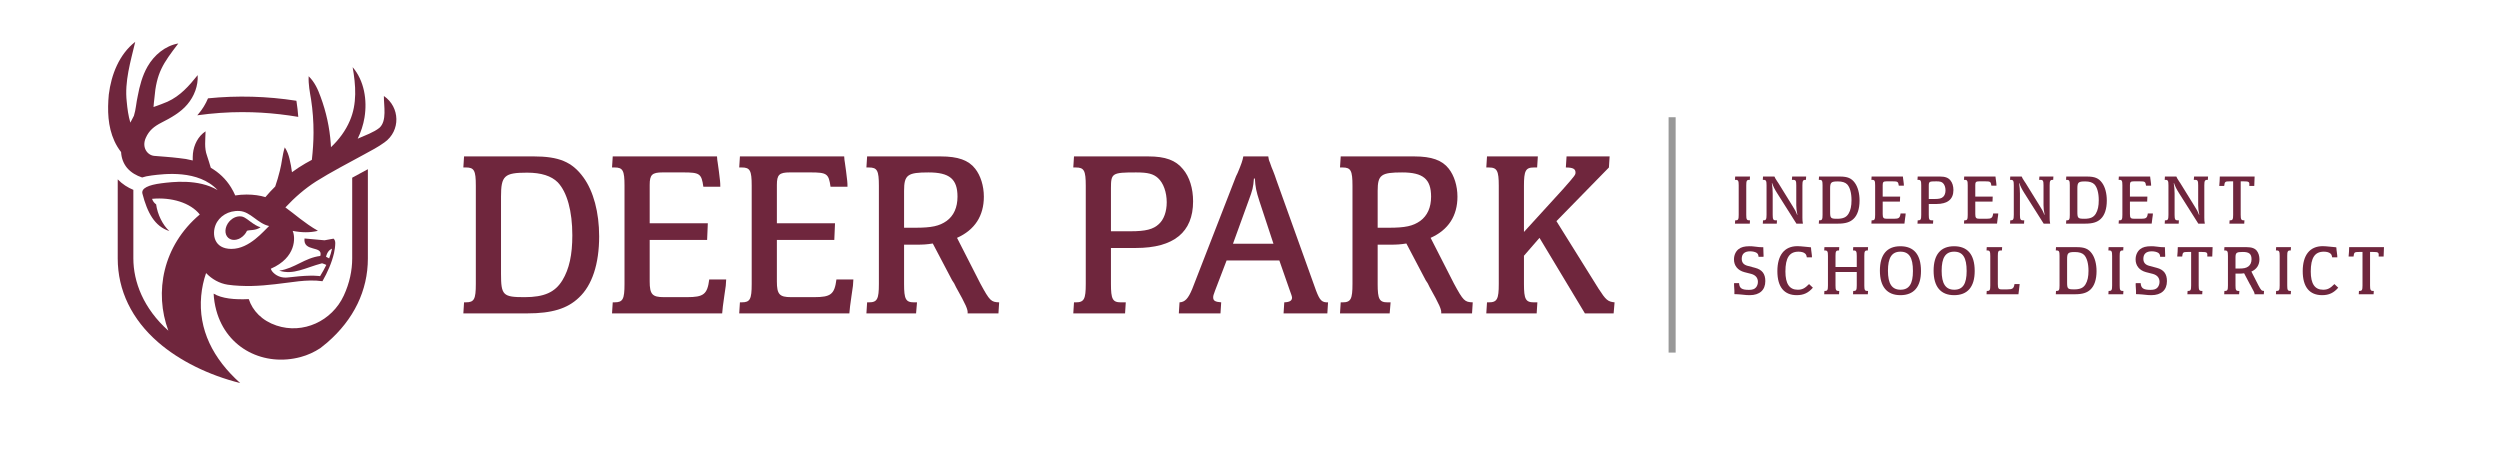
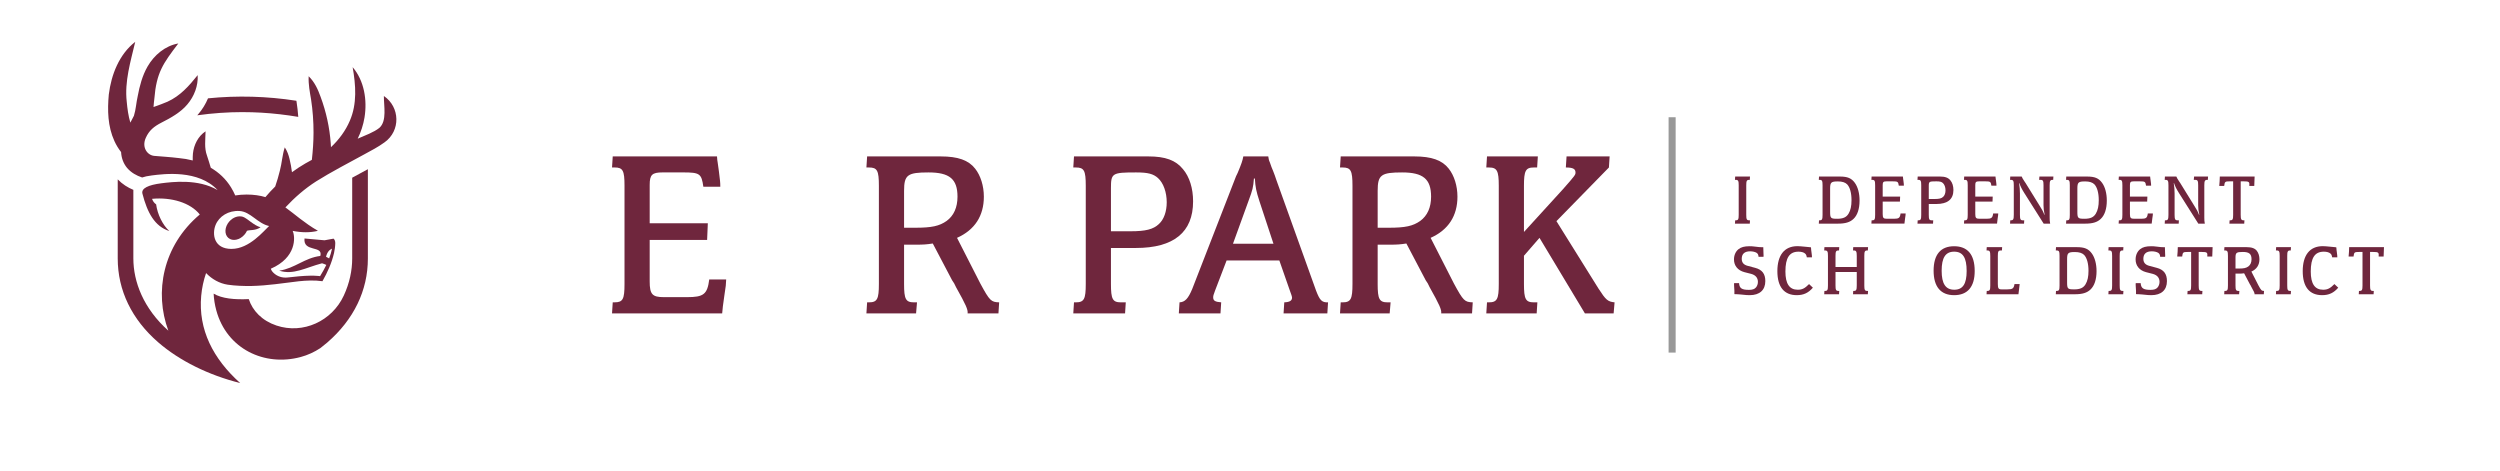
<svg xmlns="http://www.w3.org/2000/svg" id="Artwork_-_Outlines" viewBox="0 0 1062.2 200">
  <defs>
    <style>.cls-1{fill:#6f263d;}.cls-2{fill:none;stroke:#989898;stroke-width:3px;}</style>
  </defs>
-   <path class="cls-1" d="M197.17,66.45h29.5c10.8,0,16.4,2.3,21.2,8.9,4.3,5.9,6.7,14.9,6.7,25.1,0,11.7-3,20.8-8.6,26-4.9,4.7-11.5,6.7-21.9,6.7h-27.2l.3-4.7h.8c3.5,0,4.2-1.3,4.2-7.8v-41.8c0-6.4-.7-7.7-4.2-7.7h-1.1l.3-4.7ZM212.87,116.26c0,9.2.8,10,10,10,8.4,0,13-2.1,16.1-7.2,2.9-4.8,4.2-10.8,4.2-19.1,0-10.2-2.2-18.3-6.2-22.5-2.7-2.7-7-4.1-13-4.1-9.7,0-11.1,1.3-11.1,10.2v32.7Z" />
  <path class="cls-1" d="M304.64,66.45c.1,1.3.1,1.7.3,2.7l.5,3.6c.5,4.1.6,4.6.6,6.6h-7.2c-.8-5.6-1.5-6.1-8.7-6.1h-8.6c-4.5,0-5.5,1-5.5,5.3v16.3h24.7l-.3,7.1h-24.4v17.6c0,5.5,1.1,6.7,6,6.7h9.9c7,0,8.6-1.2,9.4-7.5h7.2c-.1,2.3-.1,2.5-.8,7-.6,4.1-.7,5.1-.9,7.4h-46.8l.3-4.7h.8c3.5,0,4.2-1.3,4.2-7.8v-41.8c0-6.4-.7-7.7-4.2-7.7h-1.1l.3-4.7h44.3Z" />
-   <path class="cls-1" d="M358.68,66.45c.1,1.3.1,1.7.3,2.7l.5,3.6c.5,4.1.6,4.6.6,6.6h-7.2c-.8-5.6-1.5-6.1-8.7-6.1h-8.6c-4.5,0-5.5,1-5.5,5.3v16.3h24.7l-.3,7.1h-24.4v17.6c0,5.5,1.1,6.7,6,6.7h9.9c7,0,8.6-1.2,9.4-7.5h7.2c-.1,2.3-.1,2.5-.8,7-.6,4.1-.7,5.1-.9,7.4h-46.8l.3-4.7h.8c3.5,0,4.2-1.3,4.2-7.8v-41.8c0-6.4-.7-7.7-4.2-7.7h-1.1l.3-4.7h44.3Z" />
  <path class="cls-1" d="M384.12,120.66c0,6.4.7,7.8,4.2,7.8h1.3l-.4,4.7h-21.1l.3-4.7h.8c3.5,0,4.2-1.4,4.2-7.8v-41.7c0-6.5-.7-7.8-4.2-7.8h-1.1l.3-4.7h31.3c7.3,0,11.8,1.6,14.6,5.2,2.3,2.9,3.7,7.3,3.7,11.9,0,8.1-3.8,14.1-11.4,17.5l9.9,19.4c4,7.4,4.6,7.9,8,8l-.3,4.7h-13.1c.2-1.6-.7-3.6-4.9-11.1-.5-1.2-1.1-2.2-1.7-3l-8.2-15.6c-2.5.4-4.1.5-6.9.5h-5.3v16.7ZM388.92,96.76c6.9,0,10.2-.7,13.3-2.9,3-2.2,4.6-5.7,4.6-10.3,0-7.5-3.4-10.3-12.3-10.3s-10.4,1-10.4,7.8v15.7h4.8Z" />
  <path class="cls-1" d="M472.02,120.66c0,6.4.7,7.8,4.2,7.8h2.1l-.3,4.7h-22l.3-4.7h.8c3.5,0,4.2-1.4,4.2-7.8v-41.7c0-6.5-.7-7.8-4.2-7.8h-1.1l.3-4.7h31.6c7.2,0,11.6,1.6,14.7,5.4,2.8,3.3,4.3,8.2,4.3,13.7,0,13.1-8.2,19.8-24.3,19.8h-10.6v15.3ZM480.42,98.26c6.3,0,9.6-.8,12-3.1,2.1-1.9,3.3-5.3,3.3-9.2,0-4.3-1.4-8.2-3.7-10.3-2-1.8-4.3-2.4-9.3-2.4-10.2,0-10.7.3-10.7,6.7v18.3h8.4Z" />
  <path class="cls-1" d="M521.16,110.66l-4.9,12.8c-.7,1.8-.8,2.3-.8,2.9,0,1.4.8,1.9,3.4,2.1l-.3,4.7h-17.7l.3-4.7c2.3-.1,3.7-1.6,5.4-5.7l18-46.3c.4-1.1.8-2.1,1.3-3,1.6-3.8,2.1-5.3,2.4-7h10.6c.2,1.2.2,1.5.7,2.6.4,1.3.9,2.5,1.4,3.7.5,1.2.9,2.4,1.3,3.6l16.9,47.1c1.6,4.2,2.5,5.1,5.1,5l-.3,4.7h-18.6l.3-4.7c2.3-.1,3.3-.7,3.3-2q0-.6-1-3.2l-4.4-12.6h-22.4ZM535.07,85.36c-1.3-4-1.7-5.9-1.9-9.5h-.4c-.3,3.7-.5,4.7-2.3,9.5l-6.6,18.2h17.2l-6-18.2Z" />
  <path class="cls-1" d="M585.34,120.66c0,6.4.7,7.8,4.2,7.8h1.3l-.4,4.7h-21.1l.3-4.7h.8c3.5,0,4.2-1.4,4.2-7.8v-41.7c0-6.5-.7-7.8-4.2-7.8h-1.1l.3-4.7h31.3c7.3,0,11.8,1.6,14.6,5.2,2.3,2.9,3.7,7.3,3.7,11.9,0,8.1-3.8,14.1-11.4,17.5l9.9,19.4c4,7.4,4.6,7.9,8,8l-.3,4.7h-13.1c.2-1.6-.7-3.6-4.9-11.1-.5-1.2-1.1-2.2-1.7-3l-8.2-15.6c-2.5.4-4.1.5-6.9.5h-5.3v16.7ZM590.14,96.76c6.9,0,10.2-.7,13.3-2.9,3-2.2,4.6-5.7,4.6-10.3,0-7.5-3.4-10.3-12.3-10.3s-10.4,1-10.4,7.8v15.7h4.8Z" />
  <path class="cls-1" d="M679.2,122.66c3.1,4.8,3.9,5.5,6.8,5.8l-.4,4.7h-12.2l-19.3-32.1-6.6,7.6v12c0,6.4.7,7.8,4.2,7.8h1.5l-.3,4.7h-21.4l.3-4.7h.8c3.5,0,4.2-1.4,4.2-7.8v-41.7c0-6.4-.7-7.8-4.2-7.8h-1.1l.3-4.7h21.6l-.3,4.7h-1.4c-3.5,0-4.2,1.4-4.2,7.8v19.6l16.6-18.2c5.3-6,5.3-6.1,5.3-7.1,0-1.5-1.1-2.1-4.1-2.1l.3-4.7h18.3l-.3,4.7-22.3,22.8,17.9,28.7Z" />
  <path class="cls-1" d="M743.45,95.02h-6.3l.09-1.41h.24c1.05,0,1.26-.42,1.26-2.34v-12.51c0-1.92-.21-2.34-1.26-2.34h-.33l.09-1.41h6.3l-.09,1.41h-.24c-1.05,0-1.26.42-1.26,2.34v12.51c0,1.92.21,2.34,1.26,2.34h.33l-.09,1.41Z" />
-   <path class="cls-1" d="M763.26,95.02l-8.25-13.05c-.96-1.5-1.68-2.94-2.07-4.17h-.12c.27,1.74.36,2.97.36,4.44v9.03c0,1.92.24,2.34,1.26,2.34h.57l-.09,1.41h-5.94l.09-1.41h.24c1.02,0,1.26-.42,1.26-2.34v-12.51c0-1.92-.21-2.34-1.26-2.34h-.33l.09-1.41h4.86c.24.6.33.75,1.14,2.01.18.24.33.48.51.75l5.97,9.66c.51.84.9,1.47,1.17,1.95.24.42.42.84.84,1.89h.12c-.33-1.53-.48-2.82-.48-4.02v-8.49c0-1.92-.21-2.34-1.26-2.34h-.6l.12-1.41h5.94l-.09,1.41h-.24c-1.02,0-1.26.42-1.26,2.34v13.71c0,1.17.03,1.44.21,2.55h-2.76Z" />
  <path class="cls-1" d="M772.87,75.01h8.85c3.24,0,4.92.69,6.36,2.67,1.29,1.77,2.01,4.47,2.01,7.53,0,3.51-.9,6.24-2.58,7.8-1.47,1.41-3.45,2.01-6.57,2.01h-8.16l.09-1.41h.24c1.05,0,1.26-.39,1.26-2.34v-12.54c0-1.92-.21-2.31-1.26-2.31h-.33l.09-1.41ZM777.58,89.95c0,2.76.24,3,3,3,2.52,0,3.9-.63,4.83-2.16.87-1.44,1.26-3.24,1.26-5.73,0-3.06-.66-5.49-1.86-6.75-.81-.81-2.1-1.23-3.9-1.23-2.91,0-3.33.39-3.33,3.06v9.81Z" />
  <path class="cls-1" d="M808.5,75.01c.03.39.03.51.09.81l.15,1.08c.15,1.23.18,1.38.18,1.98h-2.16c-.24-1.68-.45-1.83-2.61-1.83h-2.58c-1.35,0-1.65.3-1.65,1.59v4.89h7.41l-.09,2.13h-7.32v5.28c0,1.65.33,2.01,1.8,2.01h2.97c2.1,0,2.58-.36,2.82-2.25h2.16c-.03.69-.03.75-.24,2.1-.18,1.23-.21,1.53-.27,2.22h-14.04l.09-1.41h.24c1.05,0,1.26-.39,1.26-2.34v-12.54c0-1.92-.21-2.31-1.26-2.31h-.33l.09-1.41h13.29Z" />
  <path class="cls-1" d="M819.5,91.27c0,1.92.21,2.34,1.26,2.34h.63l-.09,1.41h-6.6l.09-1.41h.24c1.05,0,1.26-.42,1.26-2.34v-12.51c0-1.95-.21-2.34-1.26-2.34h-.33l.09-1.41h9.48c2.16,0,3.48.48,4.41,1.62.84.99,1.29,2.46,1.29,4.11,0,3.93-2.46,5.94-7.29,5.94h-3.18v4.59ZM822.02,84.55c1.89,0,2.88-.24,3.6-.93.63-.57.99-1.59.99-2.76,0-1.29-.42-2.46-1.11-3.09-.6-.54-1.29-.72-2.79-.72-3.06,0-3.21.09-3.21,2.01v5.49h2.52Z" />
  <path class="cls-1" d="M847.84,75.01c.03.39.03.51.09.81l.15,1.08c.15,1.23.18,1.38.18,1.98h-2.16c-.24-1.68-.45-1.83-2.61-1.83h-2.58c-1.35,0-1.65.3-1.65,1.59v4.89h7.41l-.09,2.13h-7.32v5.28c0,1.65.33,2.01,1.8,2.01h2.97c2.1,0,2.58-.36,2.82-2.25h2.16c-.03.69-.03.75-.24,2.1-.18,1.23-.21,1.53-.27,2.22h-14.04l.09-1.41h.24c1.05,0,1.26-.39,1.26-2.34v-12.54c0-1.92-.21-2.31-1.26-2.31h-.33l.09-1.41h13.29Z" />
  <path class="cls-1" d="M868.31,95.02l-8.25-13.05c-.96-1.5-1.68-2.94-2.07-4.17h-.12c.27,1.74.36,2.97.36,4.44v9.03c0,1.92.24,2.34,1.26,2.34h.57l-.09,1.41h-5.94l.09-1.41h.24c1.02,0,1.26-.42,1.26-2.34v-12.51c0-1.92-.21-2.34-1.26-2.34h-.33l.09-1.41h4.86c.24.6.33.75,1.14,2.01.18.24.33.48.51.75l5.97,9.66c.51.84.9,1.47,1.17,1.95.24.42.42.84.84,1.89h.12c-.33-1.53-.48-2.82-.48-4.02v-8.49c0-1.92-.21-2.34-1.26-2.34h-.6l.12-1.41h5.94l-.09,1.41h-.24c-1.02,0-1.26.42-1.26,2.34v13.71c0,1.17.03,1.44.21,2.55h-2.76Z" />
  <path class="cls-1" d="M877.92,75.01h8.85c3.24,0,4.92.69,6.36,2.67,1.29,1.77,2.01,4.47,2.01,7.53,0,3.51-.9,6.24-2.58,7.8-1.47,1.41-3.45,2.01-6.57,2.01h-8.16l.09-1.41h.24c1.05,0,1.26-.39,1.26-2.34v-12.54c0-1.92-.21-2.31-1.26-2.31h-.33l.09-1.41ZM882.63,89.95c0,2.76.24,3,3,3,2.52,0,3.9-.63,4.83-2.16.87-1.44,1.26-3.24,1.26-5.73,0-3.06-.66-5.49-1.86-6.75-.81-.81-2.1-1.23-3.9-1.23-2.91,0-3.33.39-3.33,3.06v9.81Z" />
  <path class="cls-1" d="M913.55,75.01c.03.39.03.51.09.81l.15,1.08c.15,1.23.18,1.38.18,1.98h-2.16c-.24-1.68-.45-1.83-2.61-1.83h-2.58c-1.35,0-1.65.3-1.65,1.59v4.89h7.41l-.09,2.13h-7.32v5.28c0,1.65.33,2.01,1.8,2.01h2.97c2.1,0,2.58-.36,2.82-2.25h2.16c-.03.69-.03.75-.24,2.1-.18,1.23-.21,1.53-.27,2.22h-14.04l.09-1.41h.24c1.05,0,1.26-.39,1.26-2.34v-12.54c0-1.92-.21-2.31-1.26-2.31h-.33l.09-1.41h13.29Z" />
  <path class="cls-1" d="M934.02,95.02l-8.25-13.05c-.96-1.5-1.68-2.94-2.07-4.17h-.12c.27,1.74.36,2.97.36,4.44v9.03c0,1.92.24,2.34,1.26,2.34h.57l-.09,1.41h-5.94l.09-1.41h.24c1.02,0,1.26-.42,1.26-2.34v-12.51c0-1.92-.21-2.34-1.26-2.34h-.33l.09-1.41h4.86c.24.6.33.75,1.14,2.01.18.24.33.48.51.75l5.97,9.66c.51.84.9,1.47,1.17,1.95.24.42.42.84.84,1.89h.12c-.33-1.53-.48-2.82-.48-4.02v-8.49c0-1.92-.21-2.34-1.26-2.34h-.6l.12-1.41h5.94l-.09,1.41h-.24c-1.02,0-1.26.42-1.26,2.34v13.71c0,1.17.03,1.44.21,2.55h-2.76Z" />
  <path class="cls-1" d="M955.69,79c.15-1.74-.09-1.95-2.4-1.95h-1.26v14.22c0,1.92.24,2.34,1.26,2.34h.33l-.09,1.41h-6.3l.09-1.41h.24c1.05,0,1.26-.42,1.26-2.34v-14.22h-1.38c-2.07,0-2.19.12-2.43,1.95h-2.1c.12-1.05.24-3.06.24-3.99h14.79c-.06,1.62-.12,2.94-.15,3.99h-2.1Z" />
  <path class="cls-1" d="M747.17,109.12c-.06-.93-.3-1.35-.84-1.71-.63-.39-1.68-.63-2.73-.63-2.34,0-3.57,1.08-3.57,3.18,0,1.59.81,2.55,2.55,3l3.15.84c2.97.78,4.32,2.55,4.32,5.64,0,3.81-2.43,5.97-6.63,5.97-1.11,0-1.32-.03-3.96-.3l-1.26-.09-.87-.03-.42-.03v-1.41c0-.24-.06-1.26-.12-1.95-.03-.39-.03-.63-.03-.81,0-.09,0-.27.03-.48h2.1c.15,2.16,1.14,2.85,4.2,2.85,1.47,0,2.37-.3,3-1.05.51-.6.81-1.47.81-2.34,0-1.71-.99-2.88-2.82-3.39l-2.94-.75c-2.79-.75-4.41-2.73-4.41-5.4,0-1.8.72-3.39,1.92-4.35,1.08-.87,2.55-1.26,4.65-1.26.9,0,1.2.03,2.25.15,1.56.21,2.34.27,3.18.27h.45c0,1.11,0,1.29.09,2.79.03.3.03.39.03.63v.21l-.03.45h-2.1Z" />
  <path class="cls-1" d="M770.26,122.23c-1.92,2.22-3.96,3.18-6.84,3.18-5.4,0-8.25-3.51-8.25-10.2s2.91-10.62,8.52-10.62c.63,0,1.86.09,3.3.24.93.12,1.86.18,2.43.24l.06.36.06.78.12.9c.18,1.44.21,1.53.21,2.22h-2.19c-.15-.9-.33-1.26-.75-1.62-.57-.51-1.59-.78-2.79-.78-3.84,0-5.55,2.61-5.55,8.43,0,5.22,1.71,7.74,5.25,7.74,1.86,0,3-.57,4.8-2.4l1.62,1.53Z" />
  <path class="cls-1" d="M779.87,115.57v5.7c0,1.92.21,2.34,1.26,2.34h.33l-.09,1.41h-6.3l.09-1.41h.24c1.05,0,1.26-.42,1.26-2.34v-12.51c0-1.92-.21-2.34-1.26-2.34h-.33l.09-1.41h6.3l-.09,1.41h-.24c-1.05,0-1.26.42-1.26,2.34v4.68h9.03v-4.68c0-1.92-.24-2.34-1.26-2.34h-.33l.09-1.41h6.3l-.09,1.41h-.24c-1.05,0-1.26.42-1.26,2.34v12.51c0,1.92.21,2.34,1.26,2.34h.33l-.09,1.41h-6.3l.09-1.41h.24c1.02,0,1.26-.42,1.26-2.34v-5.7h-9.03Z" />
-   <path class="cls-1" d="M816.19,115.15c0,6.72-3.03,10.26-8.73,10.26s-8.73-3.57-8.73-10.41,3-10.38,8.7-10.38,8.76,3.48,8.76,10.53ZM802.15,115.03c0,5.52,1.68,8.07,5.37,8.07s5.25-2.58,5.25-7.95c0-5.7-1.62-8.22-5.31-8.22s-5.31,2.58-5.31,8.1Z" />
  <path class="cls-1" d="M839.01,115.15c0,6.72-3.03,10.26-8.73,10.26s-8.73-3.57-8.73-10.41,3-10.38,8.7-10.38,8.76,3.48,8.76,10.53ZM824.97,115.03c0,5.52,1.68,8.07,5.37,8.07s5.25-2.58,5.25-7.95c0-5.7-1.62-8.22-5.31-8.22s-5.31,2.58-5.31,8.1Z" />
  <path class="cls-1" d="M858.11,120.7q-.06.78-.24,2.1c-.18,1.2-.21,1.53-.27,2.22h-13.56l.09-1.41h.24c1.05,0,1.26-.39,1.26-2.34v-12.51c0-1.92-.21-2.34-1.26-2.34h-.33l.09-1.41h6.54l-.09,1.41h-.48c-1.05,0-1.26.42-1.26,2.34v11.91c0,1.86.3,2.28,1.56,2.28h2.49c2.22,0,2.73-.39,3.03-2.25h2.19Z" />
  <path class="cls-1" d="M873.56,105.01h8.85c3.24,0,4.92.69,6.36,2.67,1.29,1.77,2.01,4.47,2.01,7.53,0,3.51-.9,6.24-2.58,7.8-1.47,1.41-3.45,2.01-6.57,2.01h-8.16l.09-1.41h.24c1.05,0,1.26-.39,1.26-2.34v-12.54c0-1.92-.21-2.31-1.26-2.31h-.33l.09-1.41ZM878.27,119.95c0,2.76.24,3,3,3,2.52,0,3.9-.63,4.83-2.16.87-1.44,1.26-3.24,1.26-5.73,0-3.06-.66-5.49-1.86-6.75-.81-.81-2.1-1.23-3.9-1.23-2.91,0-3.33.39-3.33,3.06v9.81Z" />
  <path class="cls-1" d="M902.11,125.02h-6.3l.09-1.41h.24c1.05,0,1.26-.42,1.26-2.34v-12.51c0-1.92-.21-2.34-1.26-2.34h-.33l.09-1.41h6.3l-.09,1.41h-.24c-1.05,0-1.26.42-1.26,2.34v12.51c0,1.92.21,2.34,1.26,2.34h.33l-.09,1.41Z" />
  <path class="cls-1" d="M917.81,109.12c-.06-.93-.3-1.35-.84-1.71-.63-.39-1.68-.63-2.73-.63-2.34,0-3.57,1.08-3.57,3.18,0,1.59.81,2.55,2.55,3l3.15.84c2.97.78,4.32,2.55,4.32,5.64,0,3.81-2.43,5.97-6.63,5.97-1.11,0-1.32-.03-3.96-.3l-1.26-.09-.87-.03-.42-.03v-1.41c0-.24-.06-1.26-.12-1.95-.03-.39-.03-.63-.03-.81,0-.09,0-.27.03-.48h2.1c.15,2.16,1.14,2.85,4.2,2.85,1.47,0,2.37-.3,3-1.05.51-.6.81-1.47.81-2.34,0-1.71-.99-2.88-2.82-3.39l-2.94-.75c-2.79-.75-4.41-2.73-4.41-5.4,0-1.8.72-3.39,1.92-4.35,1.08-.87,2.55-1.26,4.65-1.26.9,0,1.2.03,2.25.15,1.56.21,2.34.27,3.18.27h.45c0,1.11,0,1.29.09,2.79.03.3.03.39.03.63v.21l-.03.45h-2.1Z" />
  <path class="cls-1" d="M937.84,109c.15-1.74-.09-1.95-2.4-1.95h-1.26v14.22c0,1.92.24,2.34,1.26,2.34h.33l-.09,1.41h-6.3l.09-1.41h.24c1.05,0,1.26-.42,1.26-2.34v-14.22h-1.38c-2.07,0-2.19.12-2.43,1.95h-2.1c.12-1.05.24-3.06.24-3.99h14.79c-.06,1.62-.12,2.94-.15,3.99h-2.1Z" />
  <path class="cls-1" d="M949.82,121.27c0,1.92.21,2.34,1.26,2.34h.39l-.12,1.41h-6.33l.09-1.41h.24c1.05,0,1.26-.42,1.26-2.34v-12.51c0-1.95-.21-2.34-1.26-2.34h-.33l.09-1.41h9.39c2.19,0,3.54.48,4.38,1.56.69.87,1.11,2.19,1.11,3.57,0,2.43-1.14,4.23-3.42,5.25l2.97,5.82c1.2,2.22,1.38,2.37,2.4,2.4l-.09,1.41h-3.93c.06-.48-.21-1.08-1.47-3.33-.15-.36-.33-.66-.51-.9l-2.46-4.68c-.75.12-1.23.15-2.07.15h-1.59v5.01ZM951.26,114.1c2.07,0,3.06-.21,3.99-.87.9-.66,1.38-1.71,1.38-3.09,0-2.25-1.02-3.09-3.69-3.09s-3.12.3-3.12,2.34v4.71h1.44Z" />
  <path class="cls-1" d="M973.3,125.02h-6.3l.09-1.41h.24c1.05,0,1.26-.42,1.26-2.34v-12.51c0-1.92-.21-2.34-1.26-2.34h-.33l.09-1.41h6.3l-.09,1.41h-.24c-1.05,0-1.26.42-1.26,2.34v12.51c0,1.92.21,2.34,1.26,2.34h.33l-.09,1.41Z" />
  <path class="cls-1" d="M993.47,122.23c-1.92,2.22-3.96,3.18-6.84,3.18-5.4,0-8.25-3.51-8.25-10.2s2.91-10.62,8.52-10.62c.63,0,1.86.09,3.3.24.93.12,1.86.18,2.43.24l.06.36.06.78.12.9c.18,1.44.21,1.53.21,2.22h-2.19c-.15-.9-.33-1.26-.75-1.62-.57-.51-1.59-.78-2.79-.78-3.84,0-5.55,2.61-5.55,8.43,0,5.22,1.71,7.74,5.25,7.74,1.86,0,3-.57,4.8-2.4l1.62,1.53Z" />
  <path class="cls-1" d="M1010.65,109c.15-1.74-.09-1.95-2.4-1.95h-1.26v14.22c0,1.92.24,2.34,1.26,2.34h.33l-.09,1.41h-6.3l.09-1.41h.24c1.05,0,1.26-.42,1.26-2.34v-14.22h-1.38c-2.07,0-2.19.12-2.43,1.95h-2.1c.12-1.05.24-3.06.24-3.99h14.79c-.06,1.62-.12,2.94-.15,3.99h-2.1Z" />
  <line class="cls-2" x1="710.45" y1="49.81" x2="710.45" y2="149.81" />
  <path class="cls-1" d="M163.1,40.83c-.05,4.09,1.39,10.54-1.89,13.48-2.33,1.91-6.3,3.31-9.23,4.61,1.38-2.84,2.38-5.87,2.89-8.99,1.21-7.37-.11-15.66-5.04-21.39,1.35,7.62,1.94,15.56-1.19,22.76-1.81,4.26-4.64,8.06-8.02,11.24-.03-.52-.05-1.04-.09-1.56-.48-6.77-1.95-13.47-4.31-19.83-1.13-3.15-2.52-6.26-5.08-8.76-.15,3.56.5,6.67,1.02,9.82.72,4.69,1.06,9.44,1.05,14.17-.01,3.86-.28,7.72-.71,11.54-.93.5-1.85,1-2.77,1.53-1.96,1.13-3.85,2.38-5.68,3.72-.23-1.9-.58-3.78-1.03-5.62-.4-1.71-.99-3.39-2.03-4.94-1.09,3.39-1.2,6.61-2.09,9.94-.54,2.26-1.22,4.5-1.97,6.69-1.47,1.44-2.86,2.95-4.17,4.51-2.3-.69-4.9-1.09-7.98-1.09-1.73,0-3.33.14-4.83.38-.53-1.19-1.12-2.35-1.8-3.44-2.21-3.6-5.18-6.33-8.59-8.32-.25-.84-.5-1.68-.76-2.51l-.85-2.64c-1.21-3.26-.68-6.63-.61-10.33-3.16,2.06-4.98,5.73-5.37,9.46-.09.95-.09,1.94-.08,2.92-1.91-.49-3.87-.83-5.86-1.01-3.96-.48-7.52-.67-10.52-.94-2.85-.26-5.4-3.56-3.57-7.65,1.4-3.15,3.46-4.84,6.72-6.51,3.74-1.89,8.12-4.31,10.94-7.71,2.94-3.45,4.65-7.94,4.39-12.44-3.69,4.63-7.47,8.87-12.84,11.3-1.67.75-3.49,1.36-5.5,2.1-.14.05-.28.1-.42.15.1-1.19.19-2.38.35-3.55.9-11.03,3.65-14.89,10.18-23.45-5.58.97-10.27,4.93-13.06,9.78-2.23,3.87-3.38,8.28-4.19,12.61-.64,2.75-.76,5.67-1.61,8.33-.15.28-.37.71-.49.95-.34.64-.68,1.3-1.03,1.96-.85-2.86-1.26-5.9-1.53-8.88-.98-8.62,1.63-17.04,3.61-25.45-6.84,5.33-10.18,13.94-11.23,22.36-.62,6.67-.47,13.57,2.38,19.8.75,1.65,1.71,3.24,2.84,4.68.13,2.4.89,4.73,2.56,6.75,1.75,2.01,3.94,3.24,6.38,4.05,1.01-.36,2.35-.65,4.09-.87,5.22-.66,19.82-2.55,27.99,6.24-8.27-4.91-19.42-3.47-23.84-2.92-5.62.71-8.71,2.15-8.11,4.44,2.07,7.98,5.14,13.87,11.43,15.87-2.81-2.54-5.06-7.09-5.61-11.35-.83-.55-1.39-1.35-1.74-2.34,8.25-.79,16.32,1.66,20.29,6.65-15.79,13.29-19.41,33.09-13.36,49.37-10.59-9.44-14.87-20.8-14.87-30.71v-29.13c-2.39-.99-4.65-2.4-6.64-4.46v33.59c0,13.58,5.96,25.92,17.25,35.69,8.97,7.77,21.31,13.89,34.79,17.27-11.51-10.3-17.88-22.73-16.57-37.09.3-3.33,1-6.55,2.07-9.65,2.47,2.59,5.68,4.42,9.23,4.95,3.13.46,6.63.6,10.23.54,3.31-.08,6.62-.36,9.9-.75,6.66-.68,13.38-2.22,20.08-1.27,2.14-3.74,3.93-7.74,4.92-11.95.3-1.39.51-2.8.53-4.23,0-.02,0-.03,0-.05,0-.72-.22-1.44-.72-1.86l-3.85.7-8.5-.77c-.66,5.98,8.03,2.79,6.72,7.42-6.71.84-10.78,5.25-17.45,6.26,6.06,1.92,11.08-1.26,18.18-3.14.59.16,1.2.42,1.82.69-.8,1.65-1.7,3.24-2.65,4.78-.28-.04-.54-.07-.71-.09-.42-.03-1.6-.09-2.03-.12h-1.33c-3.25.05-6.5.4-9.71.77-2.18.26-4.41-.42-5.99-1.95-.62-.6-1.01-1.2-1.16-1.78,10.8-4.67,10.52-13.31,9.28-16.07,3.89.77,7.44.78,10.62,0l.05-.07c-5.8-3.35-9.72-7-13.76-9.9,3.94-4.22,8.25-7.99,13.11-11.09,6.11-3.85,13.98-7.94,20.4-11.45,2.96-1.63,5.77-3.03,8.62-5.11,6.9-4.92,6.59-14.98-.27-19.68ZM138.52,109.08c.6-2.31,1.63-3,2.56-3.44-.29,1.41-.71,2.8-1.23,4.16-.42-.26-.86-.51-1.33-.72ZM98.39,105.76c-7.61,0-8.31-6.34-6.82-10.11,1.49-3.76,5.5-6.29,10.21-6s7.68,5.34,12.56,6.38c-2.21,1.99-8.34,9.72-15.95,9.72Z" />
  <path class="cls-1" d="M103.14,47.64c5.25,0,10.53.31,15.82.92l.02-.07.05.08c2.56.29,5.13.66,7.7,1.09-.16-2.18-.4-4.33-.73-6.44-.02-.14-.05-.27-.07-.41-12.5-1.94-25.04-2.28-37.55-1.03-.98,2.36-2.34,4.6-4.04,6.6-.17.21-.35.41-.53.61,6.46-.9,12.91-1.36,19.32-1.36Z" />
  <path class="cls-1" d="M149.64,75.48v34.35c0,5.03-1.1,10.44-3.58,15.77-5.02,10.83-17.28,16.5-28.6,12.71-6.12-2.05-10.14-6.26-11.76-11.23-5.98.28-11.39-.2-14.93-2.32.11,2.34.48,4.7,1.12,7.07,4.46,16.49,20.52,24,35.89,19.85,2.94-.79,5.79-2.1,8.34-3.78,1.01-.77,1.99-1.56,2.93-2.37,11.28-9.77,17.25-22.12,17.25-35.69v-37.95c-.99.54-1.99,1.08-3.02,1.64-1.2.65-2.41,1.3-3.62,1.96Z" />
  <path class="cls-1" d="M97.42,94.1c-2,2.3-2.19,5.43-.41,6.98,1.78,1.55,4.85.94,6.85-1.37.45-.52.82-1.09,1.08-1.66,1.26-.45,3.56.02,5.77-1.49-2.81-.7-5.75-3.9-7.55-4.46-1.79-.55-4.11.13-5.74,2.01Z" />
</svg>